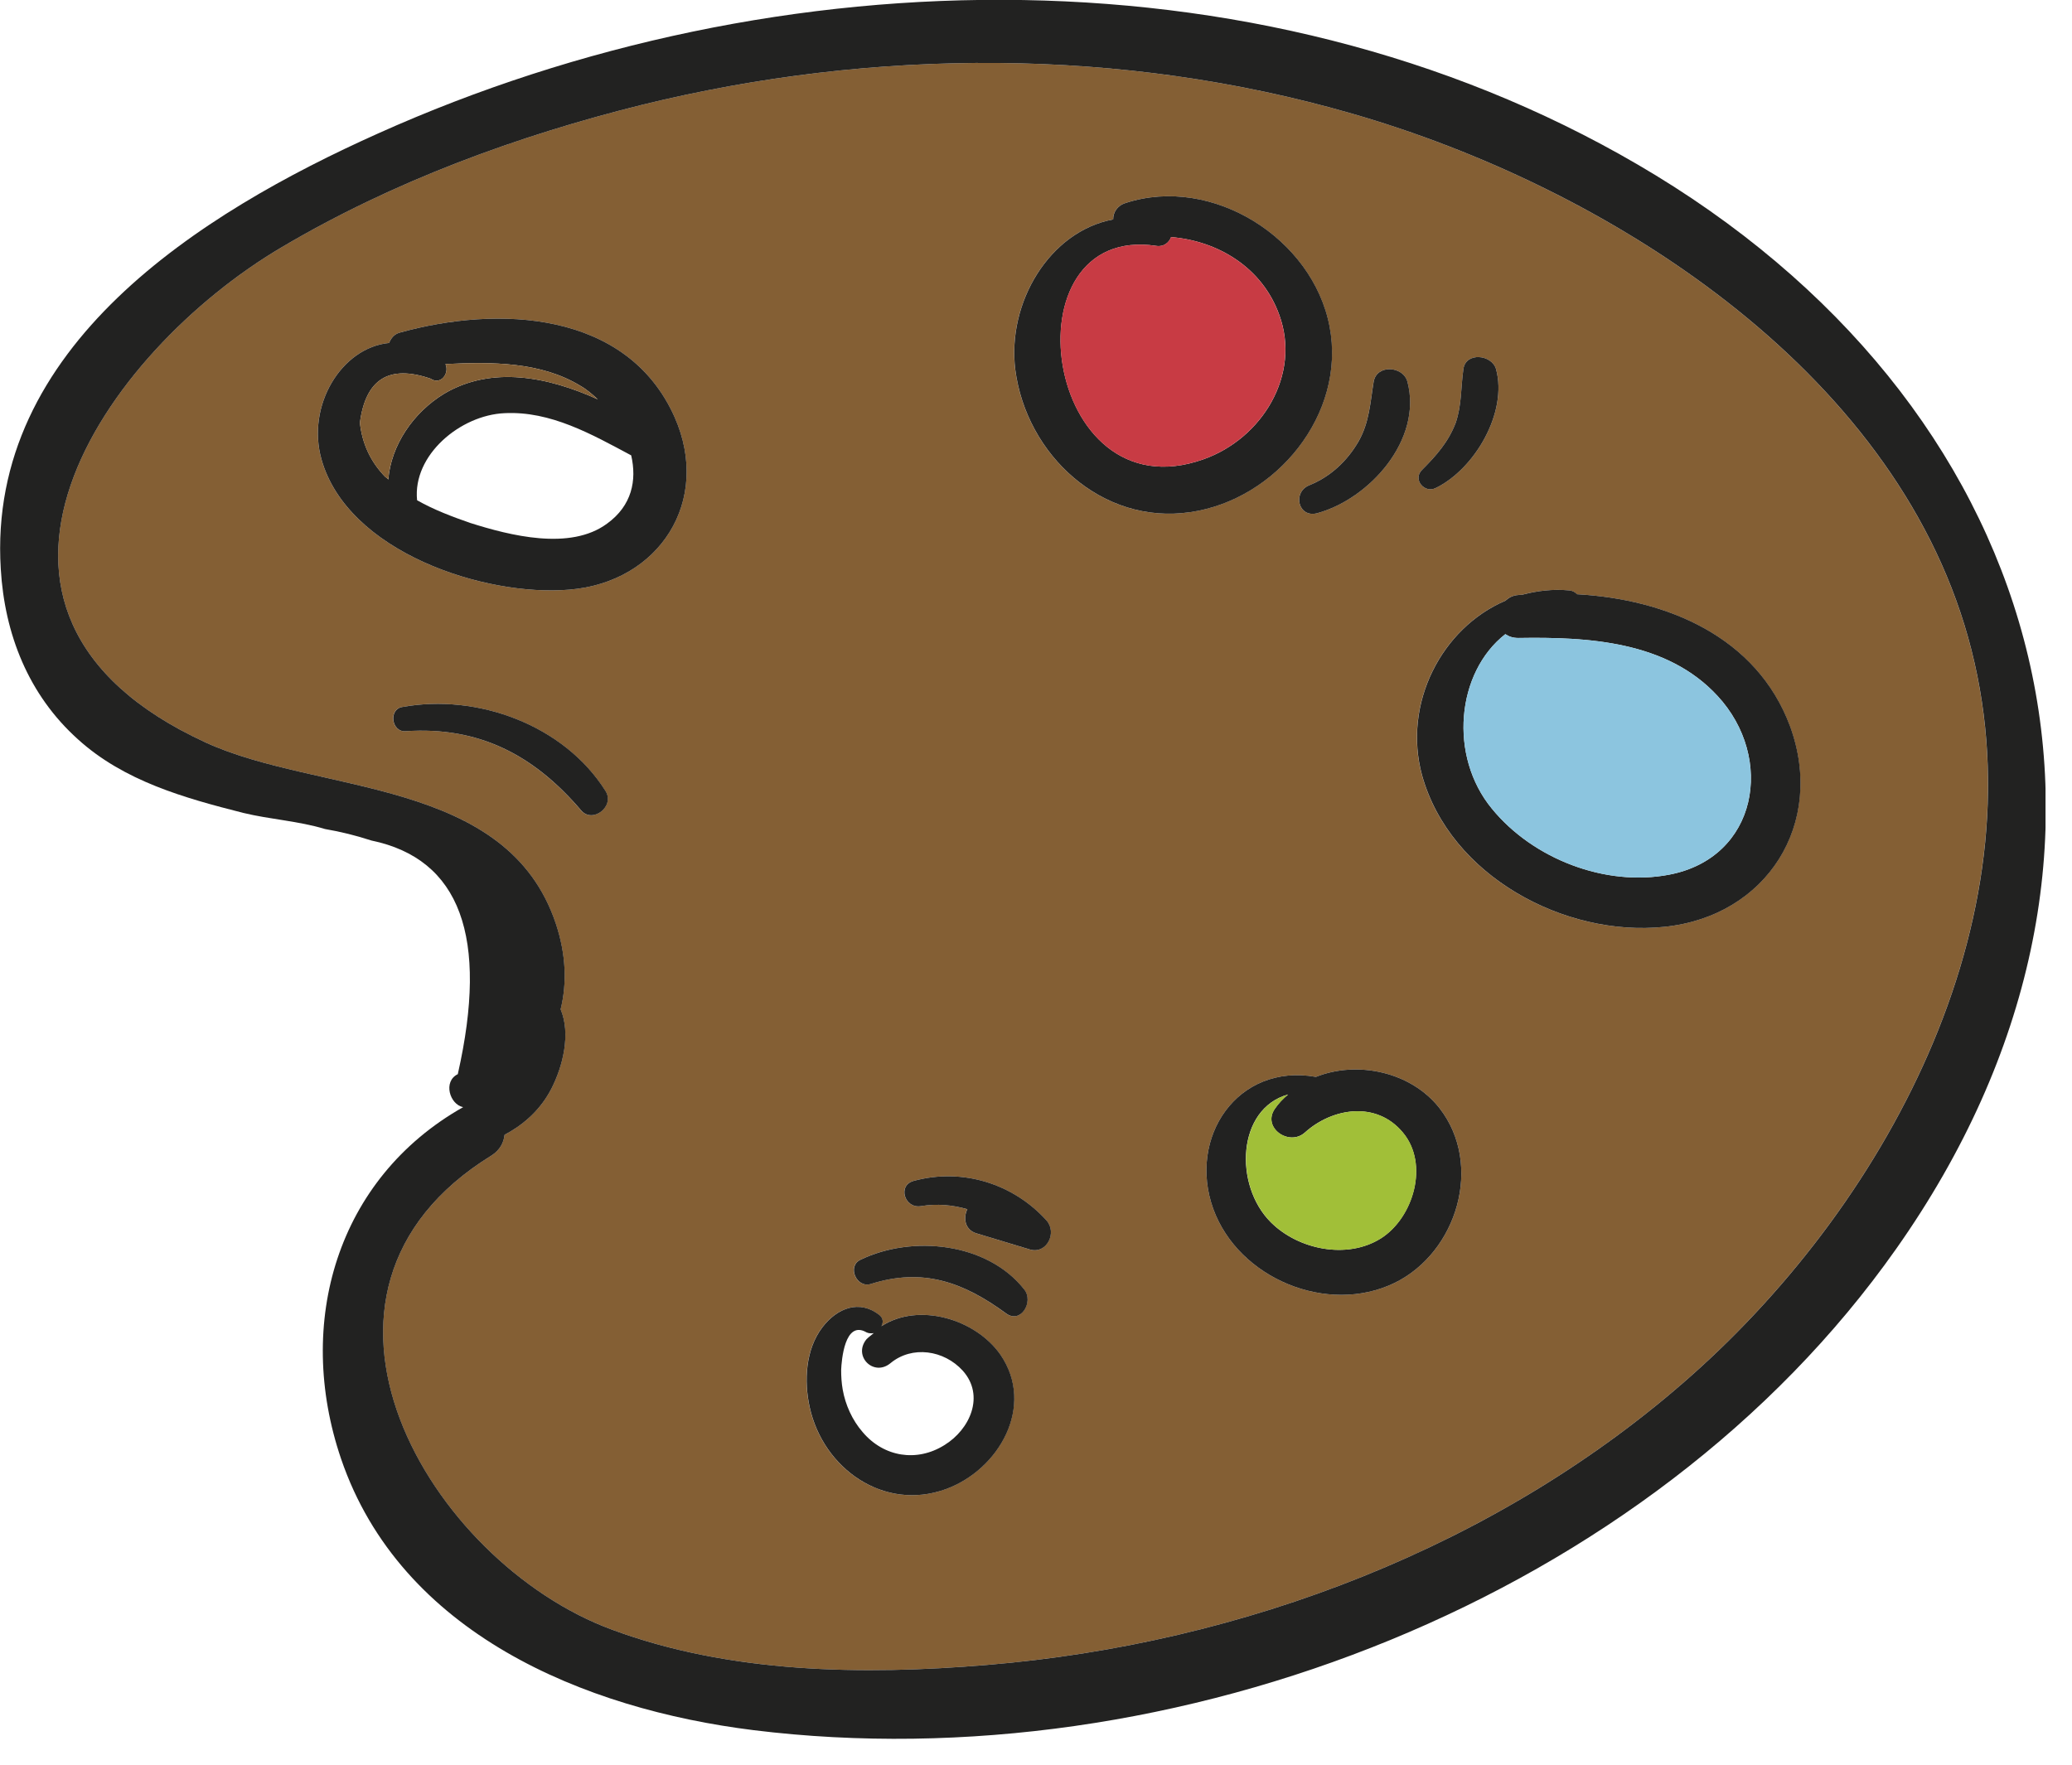
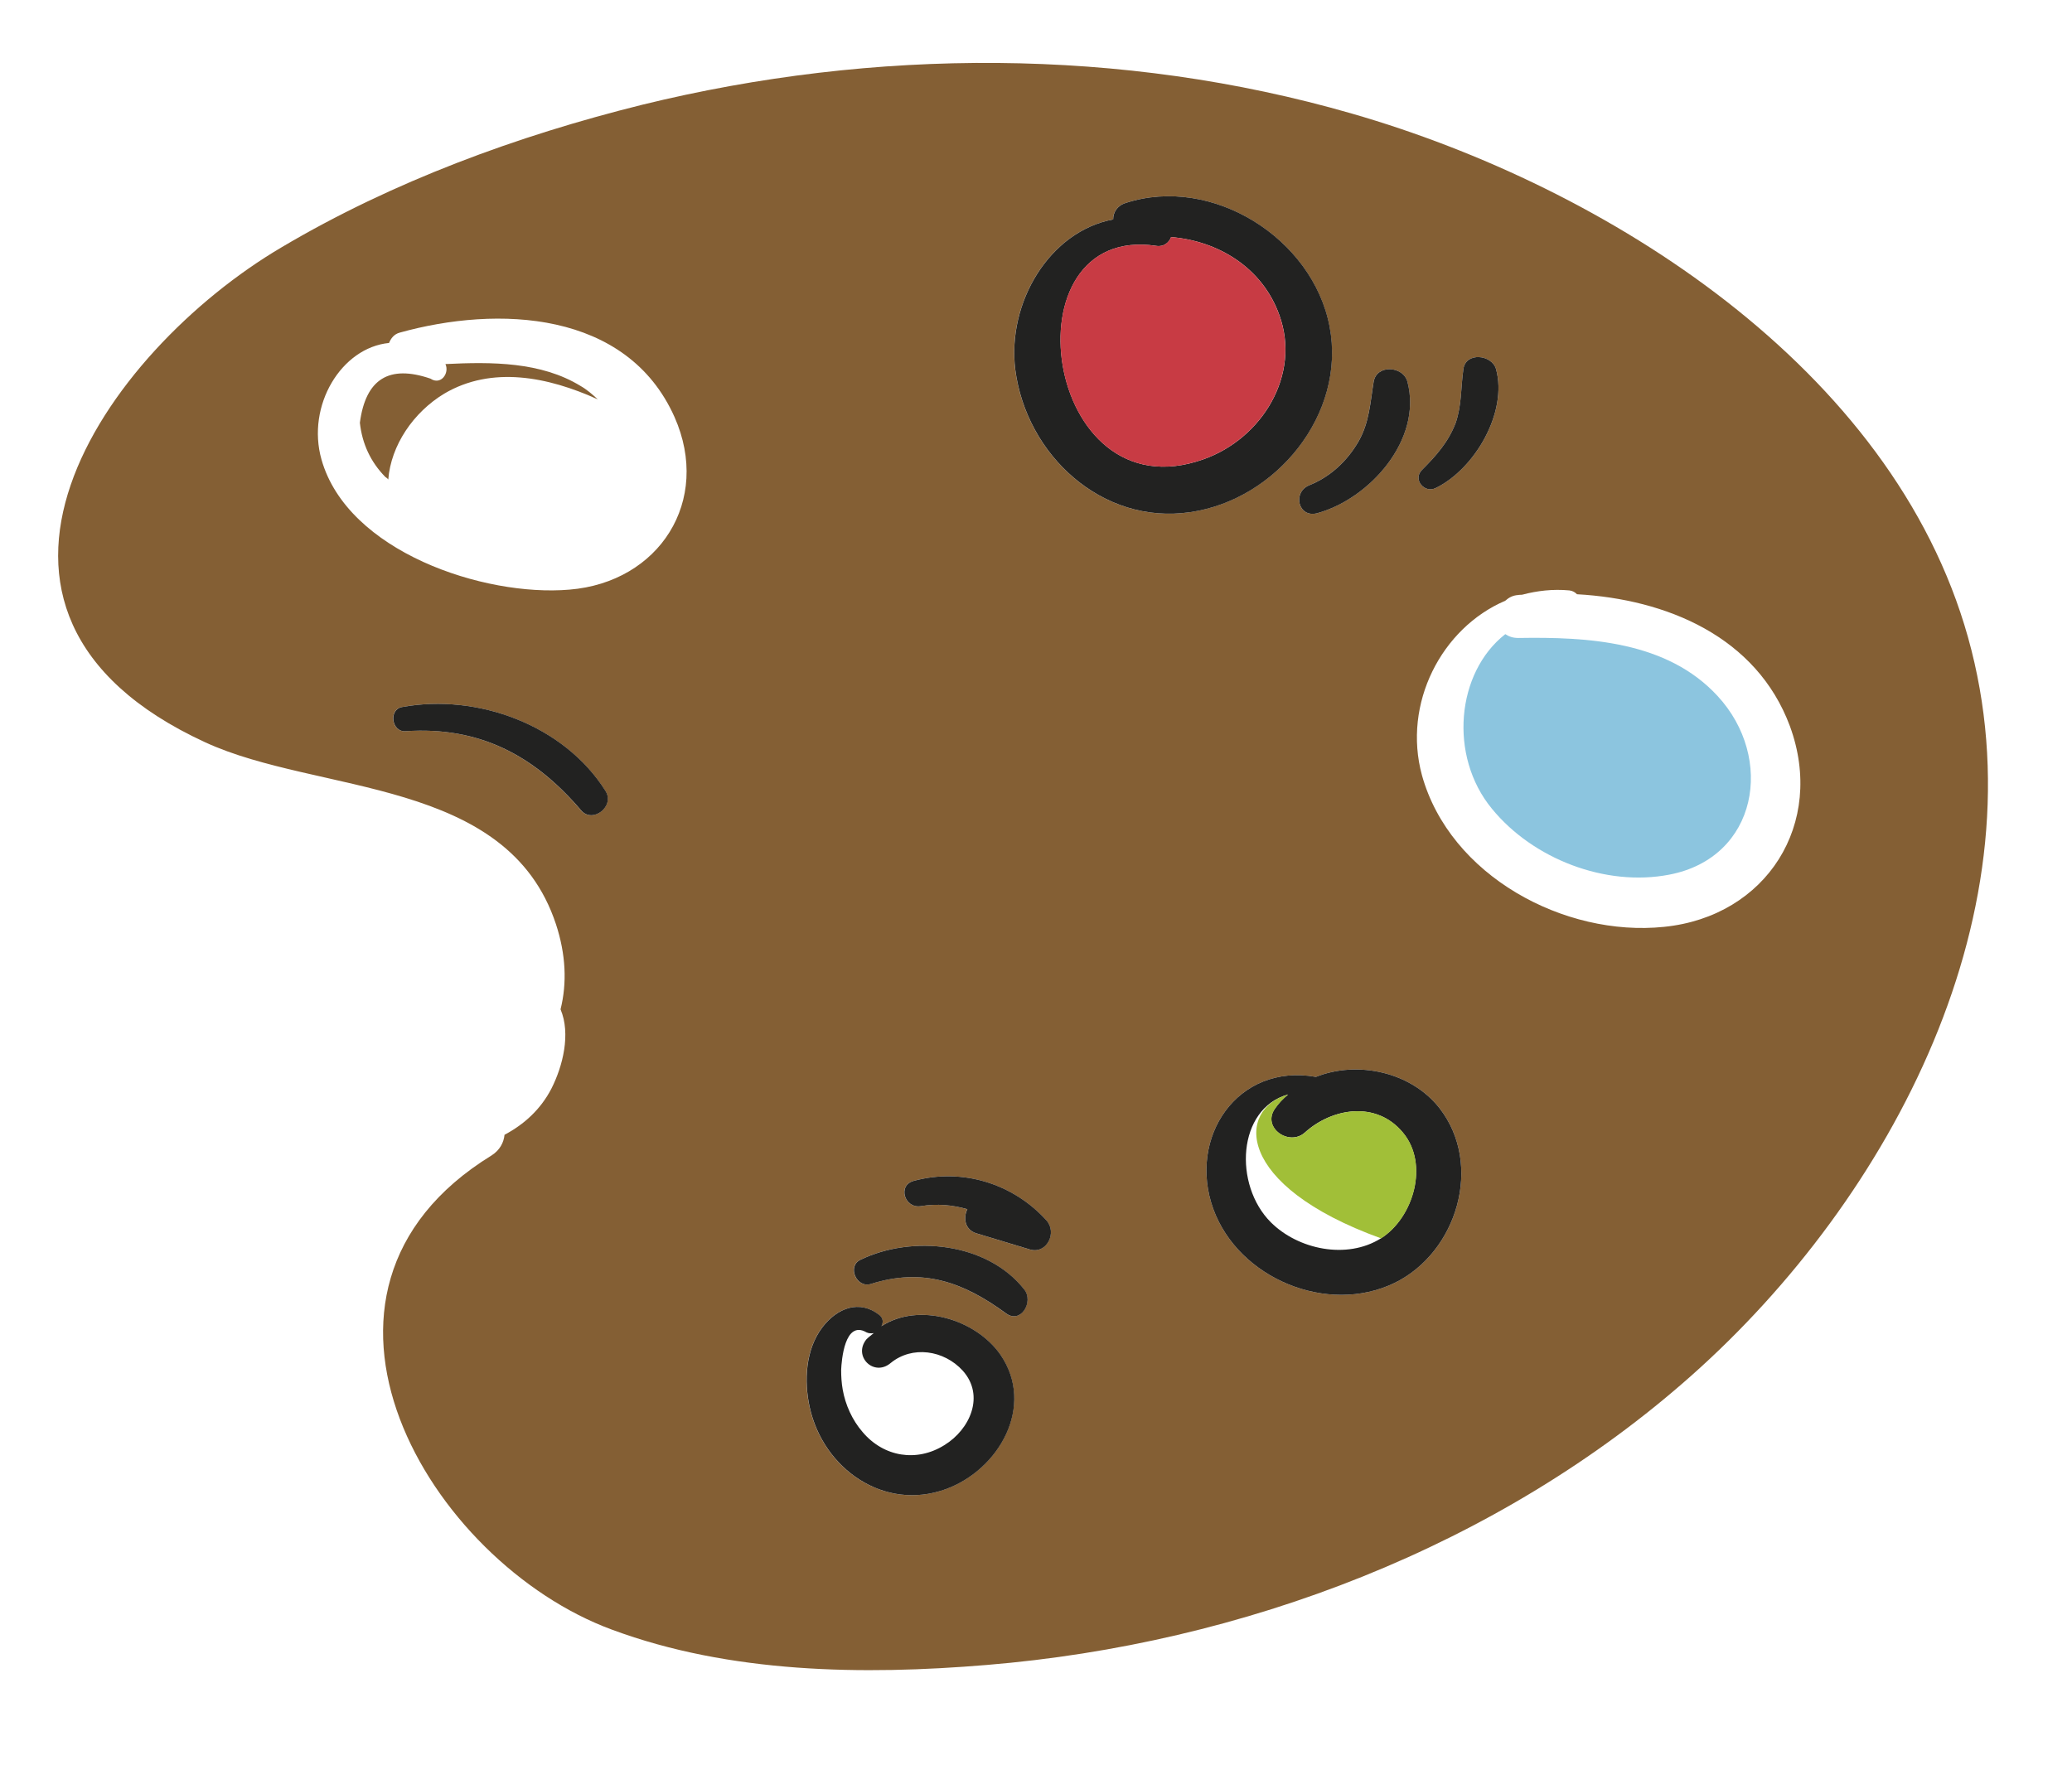
<svg xmlns="http://www.w3.org/2000/svg" width="54" height="46" viewBox="0 0 54 46" fill="none">
  <g clip-path="url(#clip0_41_7)">
    <path d="M51.289 16.61C53.279 23.71 49.289 31.23 44.089 35.85C39.059 40.32 32.379 42.85 25.719 43.4C22.489 43.67 19.019 43.62 15.949 42.48C11.189 40.73 7.009 33.69 12.809 30.12C13.029 29.98 13.129 29.78 13.149 29.58C13.659 29.31 14.089 28.92 14.369 28.38C14.669 27.79 14.879 26.95 14.609 26.31C14.779 25.63 14.749 24.88 14.489 24.09C13.219 20.25 8.299 20.71 5.349 19.35C-2.031 15.95 2.709 9.17 7.349 6.44C10.239 4.73 13.479 3.54 16.739 2.73C22.779 1.25 29.239 1.23 35.229 2.96C41.859 4.87 49.319 9.58 51.289 16.61ZM43.369 24.16C46.039 23.89 47.579 21.47 46.649 18.93C45.779 16.59 43.429 15.62 41.099 15.49C41.049 15.44 40.989 15.4 40.899 15.39C40.469 15.35 40.059 15.4 39.679 15.5C39.639 15.51 39.599 15.5 39.569 15.51C39.419 15.52 39.319 15.58 39.229 15.66C37.569 16.37 36.549 18.34 37.059 20.21C37.789 22.83 40.769 24.43 43.369 24.16ZM37.419 12.72C38.429 12.23 39.299 10.75 38.989 9.62C38.879 9.24 38.199 9.17 38.139 9.62C38.069 10.1 38.099 10.55 37.939 11.02C37.749 11.52 37.429 11.88 37.059 12.25C36.809 12.5 37.129 12.87 37.419 12.72ZM36.349 33.44C37.979 32.64 38.659 30.36 37.519 28.89C36.779 27.94 35.379 27.64 34.299 28.07C34.289 28.07 34.289 28.07 34.289 28.07C32.249 27.71 30.949 29.65 31.619 31.51C32.279 33.33 34.599 34.29 36.349 33.44ZM34.319 13.38C35.689 13.01 37.079 11.46 36.679 9.95C36.569 9.54 35.879 9.49 35.799 9.95C35.709 10.5 35.689 11 35.409 11.5C35.109 12.02 34.669 12.43 34.119 12.65C33.679 12.83 33.829 13.5 34.319 13.38ZM31.019 13.35C33.249 13.03 35.089 10.8 34.649 8.51C34.209 6.21 31.589 4.56 29.339 5.29C29.109 5.36 29.009 5.54 29.009 5.72C27.349 6.03 26.239 7.89 26.459 9.64C26.749 11.86 28.719 13.69 31.019 13.35ZM26.839 32.57C27.279 32.7 27.559 32.13 27.269 31.81C26.399 30.85 25.079 30.44 23.819 30.78C23.379 30.89 23.569 31.51 23.999 31.44C24.419 31.37 24.829 31.41 25.209 31.52C25.099 31.74 25.139 32.06 25.449 32.15C25.909 32.29 26.369 32.43 26.839 32.57ZM26.209 34.23C26.599 34.53 26.949 33.93 26.689 33.61C25.719 32.38 23.759 32.19 22.419 32.84C22.069 33.01 22.319 33.58 22.689 33.47C24.049 33.04 25.099 33.42 26.209 34.23ZM24.639 38.82C26.029 38.32 26.989 36.65 26.069 35.31C25.419 34.38 23.939 33.94 22.969 34.57C23.019 34.47 23.019 34.37 22.919 34.28C22.399 33.87 21.819 34.09 21.429 34.6C20.989 35.18 20.949 36 21.099 36.68C21.449 38.28 23.029 39.4 24.639 38.82ZM14.839 15.37C17.179 15.18 18.549 13.06 17.579 10.87C16.339 8.09 12.969 7.96 10.419 8.67C10.269 8.71 10.189 8.82 10.139 8.94C8.899 9.06 7.979 10.57 8.379 11.98C9.059 14.38 12.609 15.56 14.839 15.37ZM15.139 21.12C15.439 21.48 16.029 21.02 15.779 20.62C14.699 18.9 12.439 18.07 10.479 18.43C10.119 18.49 10.199 19.09 10.569 19.06C12.489 18.93 13.919 19.69 15.139 21.12Z" fill="#845F34" />
-     <path d="M12.07 28.86C11.72 28.79 11.54 28.19 11.931 28C12.741 24.42 11.991 22.39 9.681 21.91C9.28 21.78 8.88 21.68 8.47 21.61C7.78 21.4 7.04 21.36 6.34 21.19C4.801 20.8 3.231 20.36 2.03 19.27C0.74 18.11 0.12 16.53 0.02 14.83C-0.34 9.03 5.231 5.55 9.851 3.48C20.261 -1.2 33.221 -1.48 43.151 4.57C53.52 10.9 56.581 22.39 49.42 32.55C43.001 41.67 30.59 46.45 19.64 45.1C15.21 44.55 10.441 42.57 8.89 38.03C7.681 34.48 8.78 30.72 12.07 28.86ZM44.09 35.85C49.291 31.23 53.281 23.71 51.291 16.61C49.321 9.58 41.861 4.87 35.23 2.96C29.241 1.23 22.78 1.25 16.741 2.73C13.48 3.54 10.241 4.73 7.35 6.44C2.71 9.17 -2.03 15.95 5.35 19.35C8.3 20.71 13.22 20.25 14.491 24.09C14.751 24.88 14.78 25.63 14.611 26.31C14.88 26.95 14.671 27.79 14.37 28.38C14.091 28.92 13.661 29.31 13.15 29.58C13.13 29.78 13.03 29.98 12.81 30.12C7.011 33.69 11.191 40.73 15.95 42.48C19.02 43.62 22.491 43.67 25.721 43.4C32.38 42.85 39.06 40.32 44.09 35.85Z" fill="#222221" />
-     <path d="M46.652 18.93C47.582 21.47 46.042 23.89 43.372 24.16C40.772 24.43 37.792 22.83 37.062 20.21C36.552 18.34 37.572 16.37 39.232 15.66C39.322 15.58 39.422 15.52 39.572 15.51C39.602 15.5 39.642 15.51 39.682 15.5C40.062 15.4 40.472 15.35 40.902 15.39C40.992 15.4 41.052 15.44 41.102 15.49C43.432 15.62 45.782 16.59 46.652 18.93ZM43.502 22.8C45.812 22.36 46.262 19.76 44.762 18.14C43.442 16.71 41.382 16.6 39.572 16.63C39.422 16.63 39.322 16.59 39.232 16.53C37.952 17.53 37.752 19.71 38.882 21.08C39.952 22.39 41.842 23.12 43.502 22.8Z" fill="#222221" />
    <path d="M44.761 18.14C46.261 19.76 45.811 22.36 43.501 22.8C41.841 23.12 39.951 22.39 38.881 21.08C37.751 19.71 37.951 17.53 39.231 16.53C39.321 16.59 39.421 16.63 39.571 16.63C41.381 16.6 43.441 16.71 44.761 18.14Z" fill="#8CC5DF" />
    <path d="M38.989 9.62C39.299 10.75 38.429 12.23 37.419 12.72C37.129 12.87 36.809 12.5 37.059 12.25C37.429 11.88 37.749 11.52 37.939 11.02C38.099 10.55 38.069 10.1 38.139 9.62C38.199 9.17 38.879 9.24 38.989 9.62Z" fill="#222221" />
    <path d="M37.519 28.89C38.659 30.36 37.979 32.64 36.349 33.44C34.599 34.29 32.279 33.33 31.619 31.51C30.949 29.65 32.249 27.71 34.289 28.07C34.289 28.07 34.289 28.07 34.299 28.07C35.379 27.64 36.779 27.94 37.519 28.89ZM35.989 32.28C36.839 31.74 37.249 30.34 36.559 29.52C35.869 28.69 34.719 28.88 34.009 29.52C33.599 29.89 32.889 29.4 33.219 28.91C33.319 28.76 33.439 28.64 33.569 28.53C32.239 28.9 32.149 30.89 33.119 31.86C33.829 32.57 35.099 32.84 35.989 32.28Z" fill="#222221" />
    <path d="M36.68 9.95C37.08 11.46 35.69 13.01 34.32 13.38C33.83 13.5 33.68 12.83 34.12 12.65C34.67 12.43 35.11 12.02 35.41 11.5C35.69 11 35.71 10.5 35.8 9.95C35.88 9.49 36.57 9.54 36.68 9.95Z" fill="#222221" />
-     <path d="M36.562 29.52C37.252 30.34 36.842 31.74 35.992 32.28C35.102 32.84 33.832 32.57 33.122 31.86C32.152 30.89 32.242 28.9 33.572 28.53C33.442 28.64 33.322 28.76 33.222 28.91C32.892 29.4 33.602 29.89 34.012 29.52C34.722 28.88 35.872 28.69 36.562 29.52Z" fill="#A1BF38" />
+     <path d="M36.562 29.52C37.252 30.34 36.842 31.74 35.992 32.28C32.152 30.89 32.242 28.9 33.572 28.53C33.442 28.64 33.322 28.76 33.222 28.91C32.892 29.4 33.602 29.89 34.012 29.52C34.722 28.88 35.872 28.69 36.562 29.52Z" fill="#A1BF38" />
    <path d="M34.651 8.51C35.091 10.8 33.251 13.03 31.021 13.35C28.721 13.69 26.751 11.86 26.461 9.64C26.241 7.89 27.351 6.03 29.011 5.72C29.011 5.54 29.111 5.36 29.341 5.29C31.591 4.56 34.211 6.21 34.651 8.51ZM31.371 11.97C32.891 11.43 33.911 9.77 33.341 8.21C32.901 6.98 31.751 6.28 30.521 6.18C30.471 6.32 30.331 6.44 30.141 6.41C26.171 5.81 27.181 13.47 31.371 11.97Z" fill="#222221" />
    <path d="M33.339 8.21C33.909 9.77 32.889 11.43 31.369 11.97C27.179 13.47 26.169 5.81 30.139 6.41C30.329 6.44 30.469 6.32 30.519 6.18C31.749 6.28 32.899 6.98 33.339 8.21Z" fill="#C83B44" />
    <path d="M27.271 31.81C27.561 32.13 27.281 32.7 26.841 32.57C26.371 32.43 25.911 32.29 25.451 32.15C25.141 32.06 25.101 31.74 25.211 31.52C24.831 31.41 24.421 31.37 24.001 31.44C23.571 31.51 23.381 30.89 23.821 30.78C25.081 30.44 26.401 30.85 27.271 31.81Z" fill="#222221" />
    <path d="M26.692 33.61C26.952 33.93 26.602 34.53 26.212 34.23C25.102 33.42 24.052 33.04 22.692 33.47C22.322 33.58 22.072 33.01 22.422 32.84C23.762 32.19 25.722 32.38 26.692 33.61Z" fill="#222221" />
    <path d="M26.072 35.31C26.992 36.65 26.032 38.32 24.642 38.82C23.032 39.4 21.452 38.28 21.102 36.68C20.952 36 20.992 35.18 21.432 34.6C21.822 34.09 22.402 33.87 22.922 34.28C23.022 34.37 23.022 34.47 22.972 34.57C23.942 33.94 25.422 34.38 26.072 35.31ZM24.612 37.67C25.282 37.26 25.672 36.38 25.092 35.73C24.602 35.19 23.772 35.07 23.212 35.53C22.772 35.9 22.222 35.35 22.582 34.91C22.642 34.85 22.712 34.8 22.772 34.75C22.712 34.76 22.642 34.76 22.582 34.73C22.012 34.4 21.932 35.47 21.922 35.71C21.922 35.88 21.932 36.05 21.962 36.22C22.032 36.62 22.212 37.02 22.482 37.33C23.032 37.98 23.892 38.12 24.612 37.67Z" fill="#222221" />
-     <path d="M17.58 10.87C18.55 13.06 17.18 15.18 14.84 15.37C12.61 15.56 9.06 14.38 8.38 11.98C7.98 10.57 8.9 9.06 10.14 8.94C10.19 8.82 10.27 8.71 10.42 8.67C12.97 7.96 16.34 8.09 17.58 10.87ZM15.82 13.65C16.47 13.18 16.6 12.52 16.45 11.87C15.42 11.32 14.35 10.71 13.15 10.77C12 10.82 10.75 11.86 10.87 13.04C11.31 13.29 11.79 13.47 12.25 13.63C13.29 13.96 14.86 14.36 15.82 13.65ZM15.58 10.41C15.44 10.28 15.29 10.15 15.13 10.06C14.1 9.43 12.82 9.43 11.61 9.49C11.72 9.73 11.49 10.05 11.22 9.87C10.14 9.5 9.53 9.88 9.38 11.02C9.44 11.57 9.66 12.04 10.04 12.43C10.07 12.45 10.1 12.47 10.12 12.5C10.19 11.61 10.77 10.75 11.58 10.26C12.82 9.53 14.28 9.82 15.58 10.41Z" fill="#222221" />
    <path d="M15.782 20.62C16.032 21.02 15.442 21.48 15.142 21.12C13.922 19.69 12.492 18.93 10.572 19.06C10.202 19.09 10.122 18.49 10.482 18.43C12.442 18.07 14.702 18.9 15.782 20.62Z" fill="#222221" />
    <path d="M15.129 10.06C15.289 10.15 15.439 10.28 15.579 10.41C14.279 9.82 12.819 9.53 11.579 10.26C10.769 10.75 10.189 11.61 10.119 12.5C10.099 12.47 10.069 12.45 10.039 12.43C9.659 12.04 9.439 11.57 9.379 11.02C9.529 9.88 10.139 9.5 11.219 9.87C11.489 10.05 11.719 9.73 11.609 9.49C12.819 9.43 14.099 9.43 15.129 10.06Z" fill="#845F34" />
  </g>
  <defs>
    <clipPath id="clip0_41_7">
      <rect width="53.31" height="45.33" fill="white" />
    </clipPath>
  </defs>
</svg>